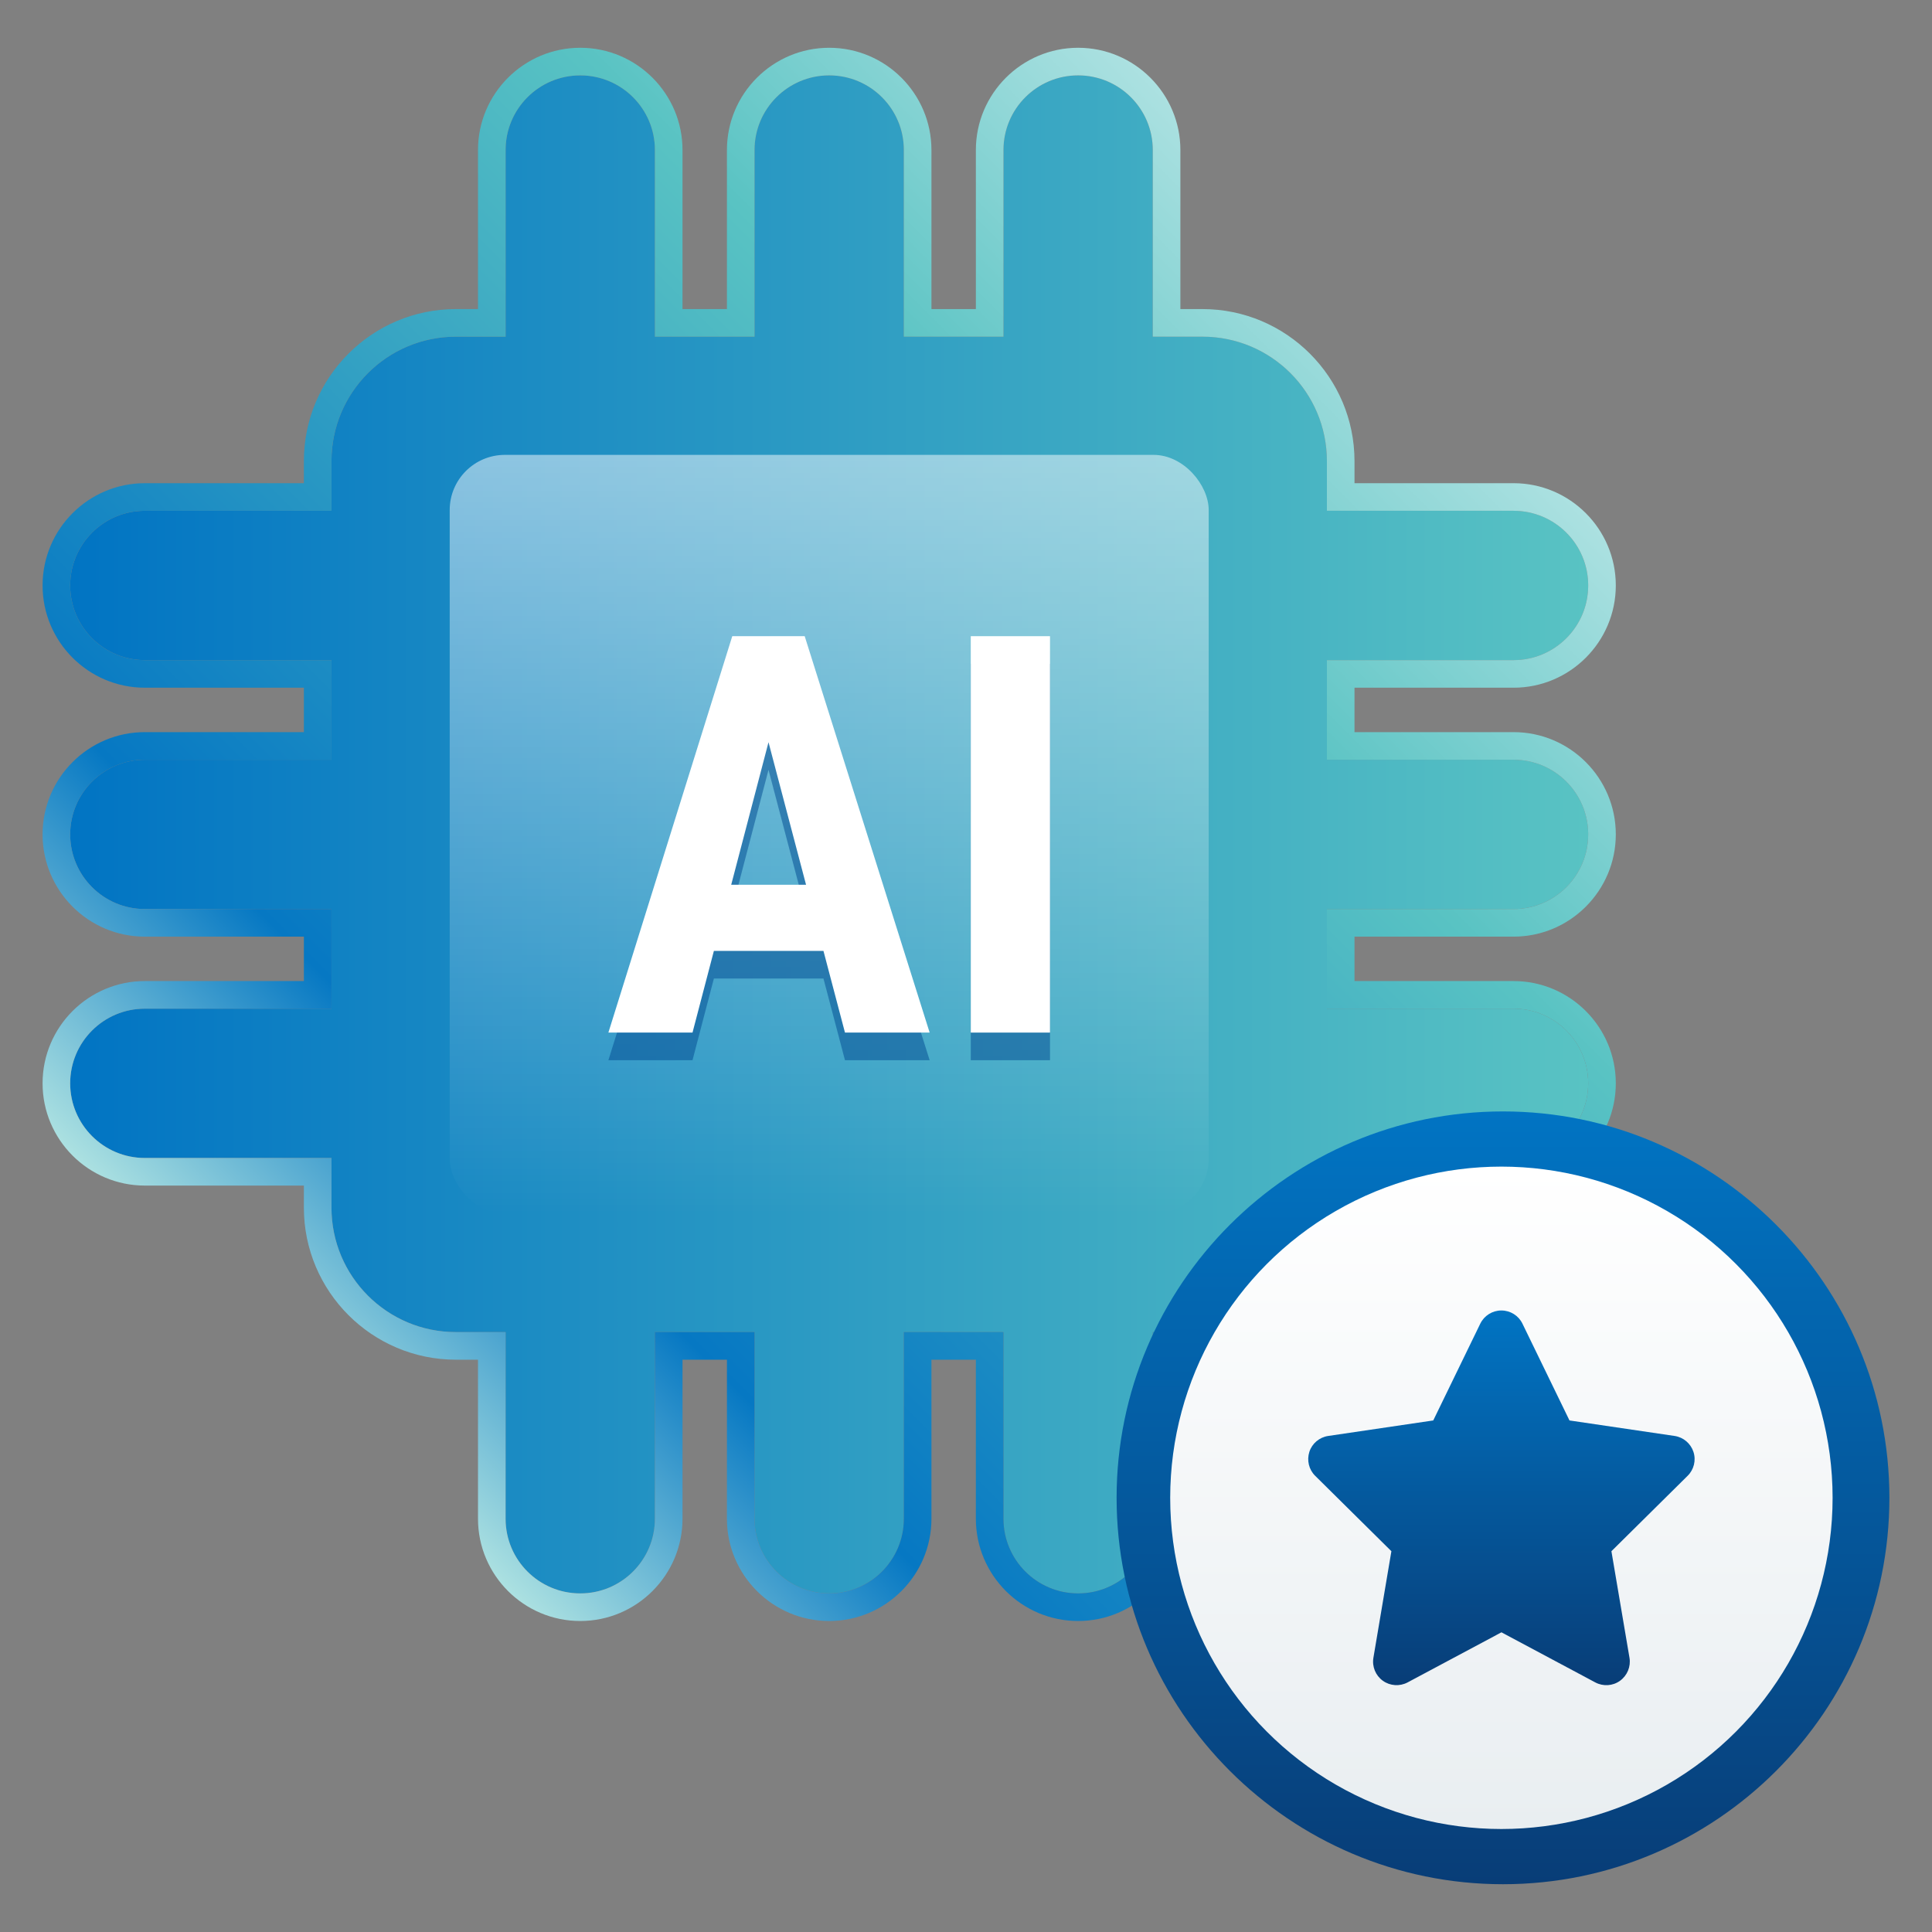
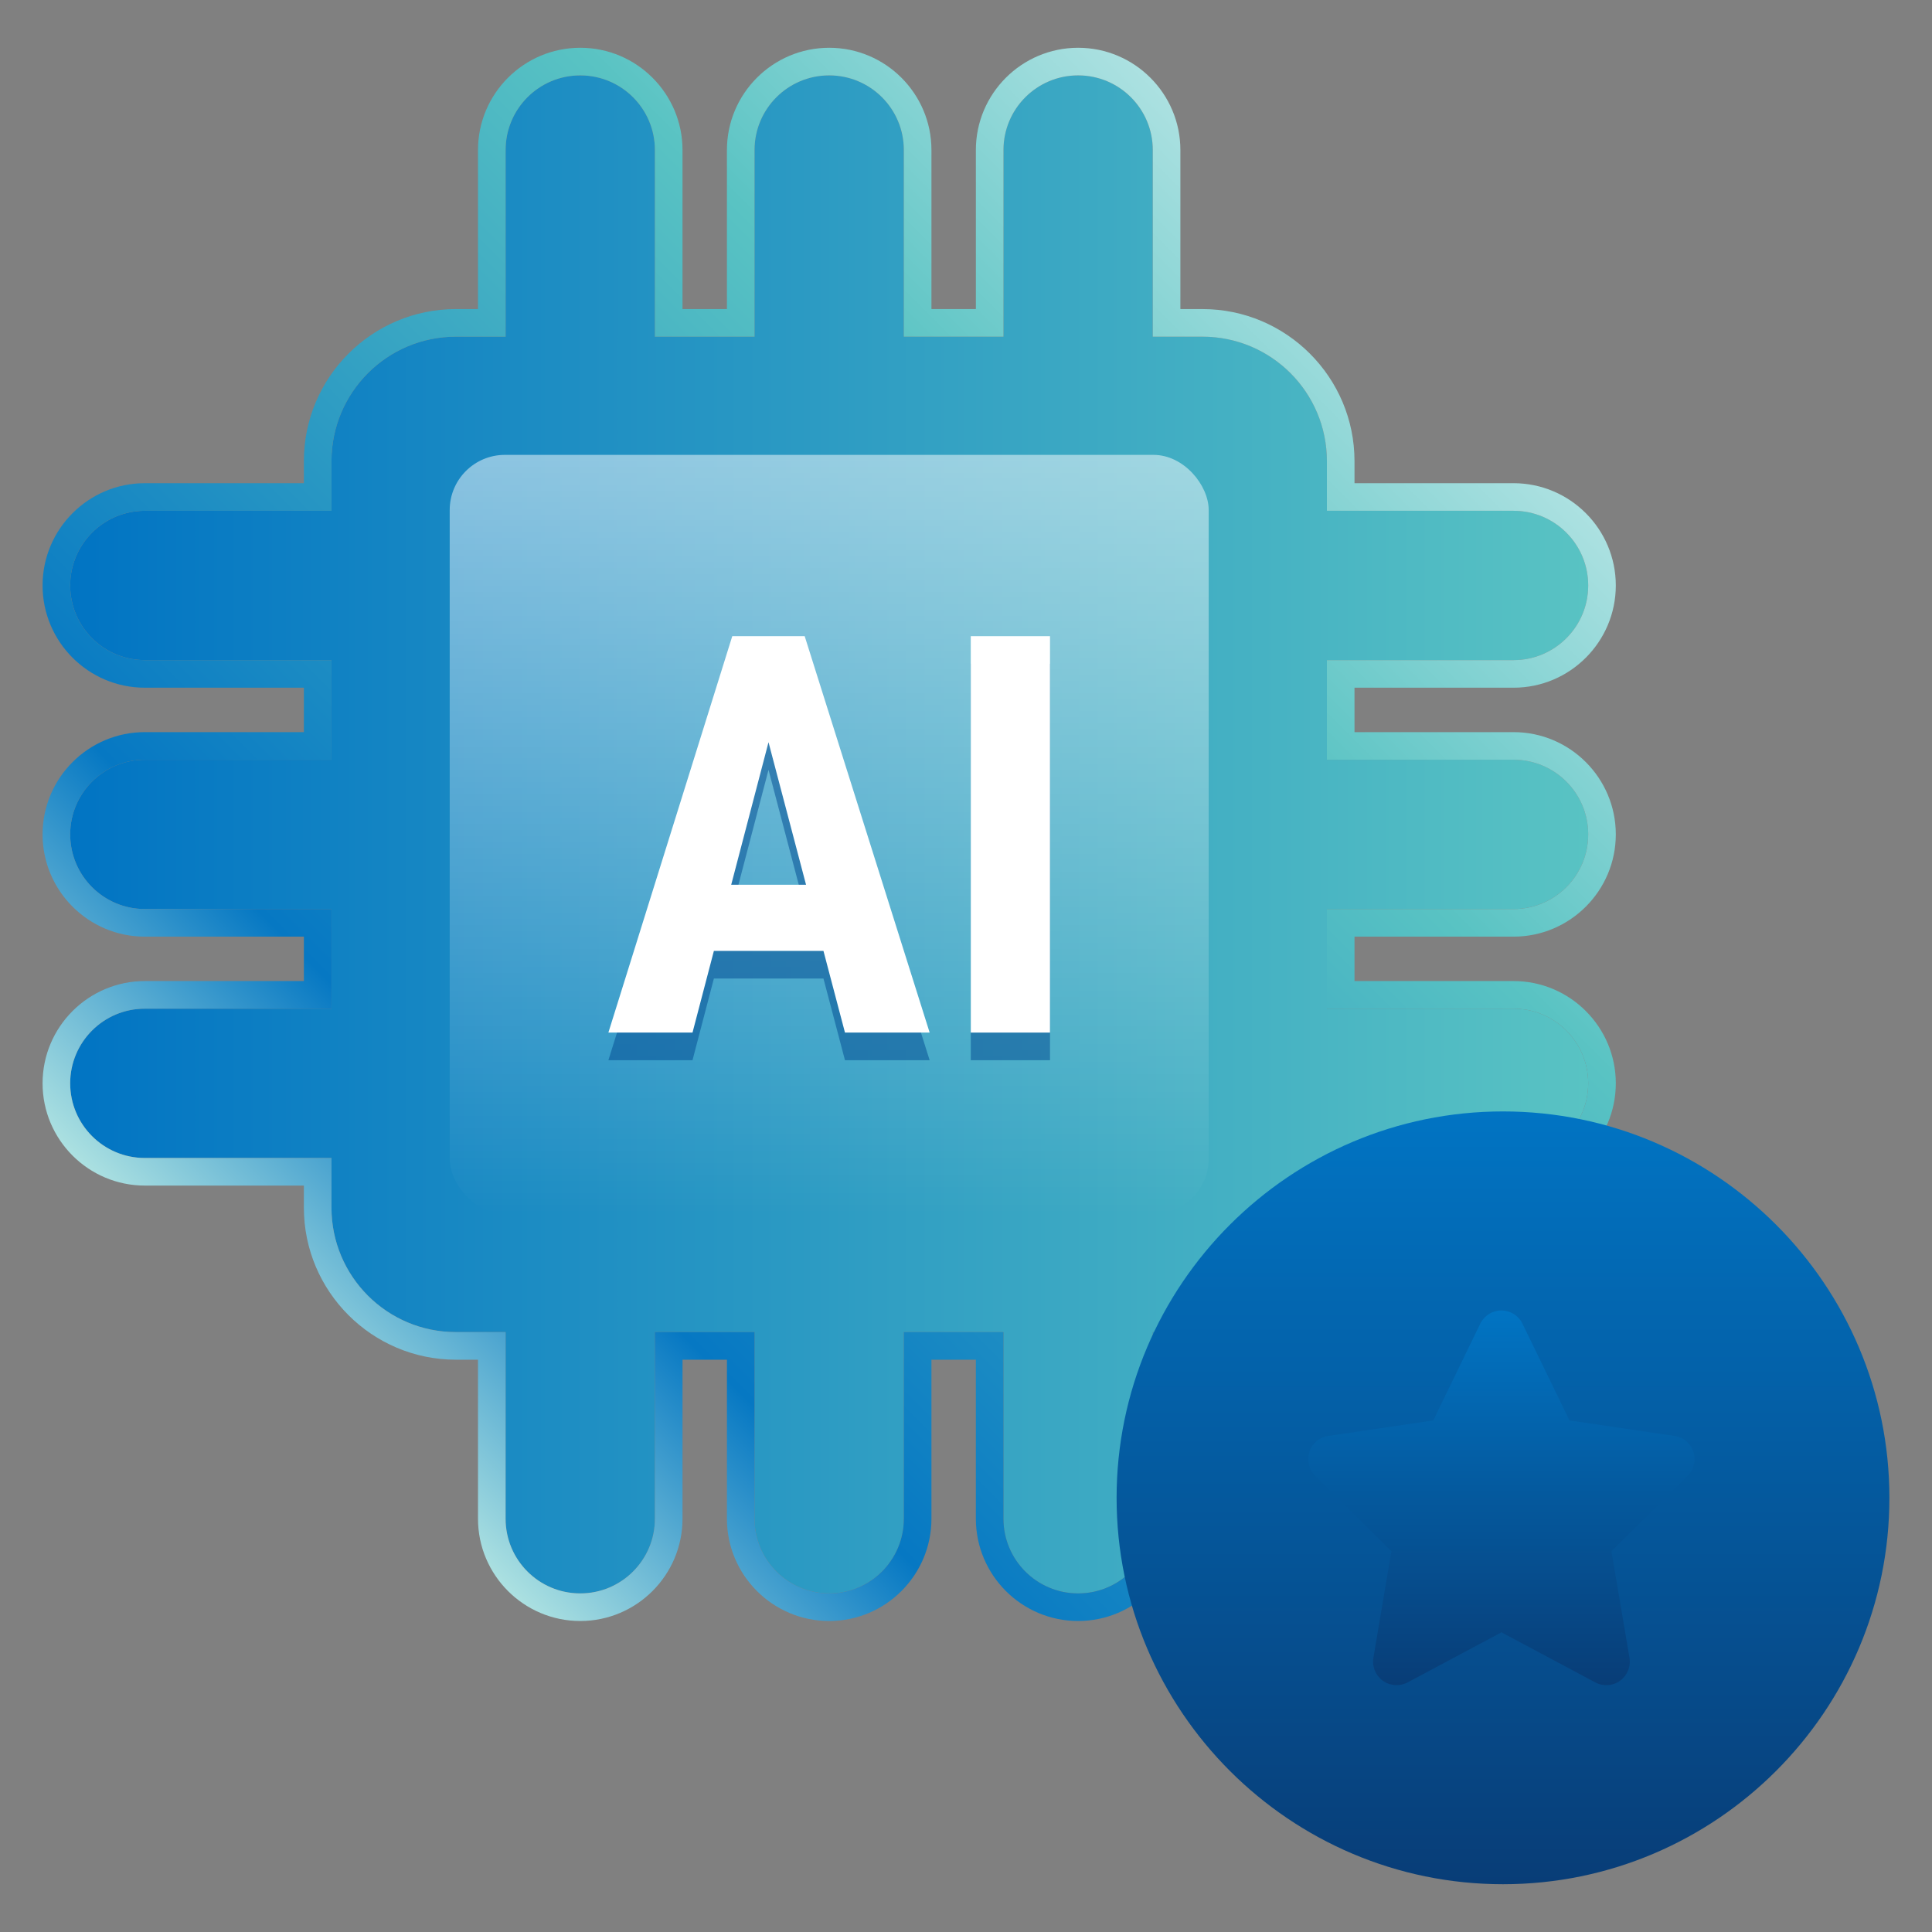
<svg xmlns="http://www.w3.org/2000/svg" xmlns:xlink="http://www.w3.org/1999/xlink" id="Layer_1" version="1.1" viewBox="0 0 140 140">
  <rect x="0" y="0" width="140" height="140" fill="#808080" stroke="none" />
  <defs>
    <style>
      .st0 {
        fill: url(#linear-gradient2);
      }

      .st1 {
        fill: url(#linear-gradient1);
      }

      .st2 {
        fill: url(#linear-gradient3);
      }

      .st3 {
        fill: url(#linear-gradient5);
      }

      .st4 {
        fill: url(#linear-gradient4);
      }

      .st5 {
        fill: url(#linear-gradient);
      }

      .st6 {
        fill: #00488f;
      }

      .st7 {
        fill: #fff;
      }

      .st8 {
        opacity: .5;
      }
    </style>
    <linearGradient id="linear-gradient" x1="5.087" y1="60.462" x2="115.087" y2="60.462" gradientUnits="userSpaceOnUse">
      <stop offset="0" stop-color="#0174c3" />
      <stop offset="1" stop-color="#59c3c3" />
    </linearGradient>
    <linearGradient id="linear-gradient1" x1="21.035" y1="99.514" x2="99.138" y2="21.411" gradientUnits="userSpaceOnUse">
      <stop offset="0" stop-color="#ace1e1" />
      <stop offset=".2" stop-color="#0678c3" />
      <stop offset=".75" stop-color="#59c3c3" />
      <stop offset="1" stop-color="#ace1e1" />
    </linearGradient>
    <linearGradient id="linear-gradient2" x1="60.087" y1="87.962" x2="60.087" y2="32.962" gradientUnits="userSpaceOnUse">
      <stop offset="0" stop-color="#fff" stop-opacity="0" />
      <stop offset="1" stop-color="#fff" stop-opacity=".5" />
    </linearGradient>
    <linearGradient id="linear-gradient3" x1="108.913" y1="136.538" x2="108.913" y2="80.538" gradientUnits="userSpaceOnUse">
      <stop offset="0" stop-color="#083d77" />
      <stop offset="1" stop-color="#0174c3" />
    </linearGradient>
    <linearGradient id="linear-gradient4" x1="108.797" y1="132.537" x2="108.797" y2="84.537" gradientUnits="userSpaceOnUse">
      <stop offset=".003" stop-color="#e9eef1" />
      <stop offset="1" stop-color="#fff" />
    </linearGradient>
    <linearGradient id="linear-gradient5" x1="108.797" y1="122.113" x2="108.797" y2="94.962" xlink:href="#linear-gradient3" />
  </defs>
  <g>
    <path class="st5" d="M109.677,65.872c2.988,0,5.41-2.422,5.41-5.41s-2.422-5.41-5.41-5.41h-13.525v-7.219h13.525c2.988,0,5.41-2.422,5.41-5.41s-2.422-5.41-5.41-5.41h-13.525v-3.601c0-4.98-4.037-9.016-9.016-9.016h-3.601v-13.525c0-2.988-2.422-5.41-5.41-5.41s-5.41,2.422-5.41,5.41v13.525h-7.219v-13.525c0-2.988-2.422-5.41-5.41-5.41s-5.41,2.422-5.41,5.41v13.525h-7.219v-13.525c0-2.988-2.422-5.41-5.41-5.41s-5.41,2.422-5.41,5.41v13.525h-3.601c-4.98,0-9.016,4.037-9.016,9.016v3.601h-13.525c-2.988,0-5.41,2.422-5.41,5.41s2.422,5.41,5.41,5.41h13.525v7.219h-13.525c-2.988,0-5.41,2.422-5.41,5.41s2.422,5.41,5.41,5.41h13.525v7.219h-13.525c-2.988,0-5.41,2.422-5.41,5.41s2.422,5.41,5.41,5.41h13.525v3.601c0,4.98,4.037,9.016,9.016,9.016h3.601v13.525c0,2.988,2.422,5.41,5.41,5.41s5.41-2.422,5.41-5.41v-13.525h7.219v13.525c0,2.988,2.422,5.41,5.41,5.41s5.41-2.422,5.41-5.41v-13.525h7.219v13.525c0,2.988,2.422,5.41,5.41,5.41s5.41-2.422,5.41-5.41v-13.525h3.601c4.98,0,9.016-4.037,9.016-9.016v-3.601h13.525c2.988,0,5.41-2.422,5.41-5.41s-2.422-5.41-5.41-5.41h-13.525v-7.219h13.525Z" />
    <path class="st1" d="M78.125,5.462c2.988,0,5.41,2.422,5.41,5.41v13.525h3.601c4.98,0,9.016,4.037,9.016,9.016v3.601h13.525c2.988,0,5.41,2.422,5.41,5.41s-2.422,5.41-5.41,5.41h-13.525v7.219h13.525c2.988,0,5.41,2.422,5.41,5.41s-2.422,5.41-5.41,5.41h-13.525v7.219h13.525c2.988,0,5.41,2.422,5.41,5.41s-2.422,5.41-5.41,5.41h-13.525v3.601c0,4.98-4.037,9.016-9.016,9.016h-3.601v13.525c0,2.988-2.422,5.41-5.41,5.41s-5.41-2.422-5.41-5.41v-13.525h-7.219v13.525c0,2.988-2.422,5.41-5.41,5.41s-5.41-2.422-5.41-5.41v-13.525h-7.219v13.525c0,2.988-2.422,5.41-5.41,5.41s-5.41-2.422-5.41-5.41v-13.525h-3.601c-4.98,0-9.016-4.037-9.016-9.016v-3.601h-13.525c-2.988,0-5.41-2.422-5.41-5.41s2.422-5.41,5.41-5.41h13.525v-7.219h-13.525c-2.988,0-5.41-2.422-5.41-5.41s2.422-5.41,5.41-5.41h13.525v-7.219h-13.525c-2.988,0-5.41-2.422-5.41-5.41s2.422-5.41,5.41-5.41h13.525v-3.601c0-4.98,4.037-9.016,9.016-9.016h3.601v-13.525c0-2.988,2.422-5.41,5.41-5.41s5.41,2.422,5.41,5.41v13.525h7.219v-13.525c0-2.988,2.422-5.41,5.41-5.41s5.41,2.422,5.41,5.41v13.525h7.219v-13.525c0-2.988,2.422-5.41,5.41-5.41M78.125,3.462c-4.086,0-7.41,3.324-7.41,7.41v11.525h-3.219v-11.525c0-4.086-3.324-7.41-7.41-7.41s-7.41,3.324-7.41,7.41v11.525h-3.219v-11.525c0-4.086-3.324-7.41-7.41-7.41s-7.41,3.324-7.41,7.41v11.525h-1.601c-6.074,0-11.016,4.942-11.016,11.016v1.601h-11.525c-4.086,0-7.41,3.324-7.41,7.41s3.324,7.41,7.41,7.41h11.525v3.219h-11.525c-4.086,0-7.41,3.324-7.41,7.41s3.324,7.41,7.41,7.41h11.525v3.219h-11.525c-4.086,0-7.41,3.324-7.41,7.41s3.324,7.41,7.41,7.41h11.525v1.601c0,6.074,4.942,11.016,11.016,11.016h1.601v11.525c0,4.086,3.324,7.41,7.41,7.41s7.41-3.324,7.41-7.41v-11.525h3.219v11.525c0,4.086,3.324,7.41,7.41,7.41s7.41-3.324,7.41-7.41v-11.525h3.219v11.525c0,4.086,3.324,7.41,7.41,7.41s7.41-3.324,7.41-7.41v-11.525h1.601c6.074,0,11.016-4.942,11.016-11.016v-1.601h11.525c4.086,0,7.41-3.324,7.41-7.41s-3.324-7.41-7.41-7.41h-11.525v-3.219h11.525c4.086,0,7.41-3.324,7.41-7.41s-3.324-7.41-7.41-7.41h-11.525v-3.219h11.525c4.086,0,7.41-3.324,7.41-7.41s-3.324-7.41-7.41-7.41h-11.525v-1.601c0-6.074-4.942-11.016-11.016-11.016h-1.601v-11.525c0-4.086-3.324-7.41-7.41-7.41h0Z" />
  </g>
  <rect class="st0" x="32.587" y="32.962" width="55" height="55" rx="4" ry="4" />
  <g class="st8">
    <path class="st6" d="M56.871,48.102h-3.808l-8.977,28.725h6.096l1.549-5.919h7.94l1.559,5.919h6.136l-9.055-28.725h-1.44ZM52.986,66.114l2.703-10.328,2.72,10.328h-5.423Z" />
    <rect class="st6" x="70.346" y="48.102" width="5.741" height="28.725" />
  </g>
  <g>
    <path class="st7" d="M56.871,46.1h-3.808l-8.977,28.725h6.096l1.549-5.919h7.94l1.559,5.919h6.136l-9.055-28.725h-1.44ZM52.986,64.112l2.703-10.328,2.72,10.328h-5.423Z" />
    <rect class="st7" x="70.346" y="46.1" width="5.741" height="28.725" />
  </g>
  <path class="st2" d="M108.913,136.538c-15.439,0-28-12.561-28-28s12.561-28,28-28,28,12.561,28,28-12.561,28-28,28Z" />
-   <circle class="st4" cx="108.797" cy="108.537" r="24" />
  <path class="st3" d="M113.73,102.931l7.62,1.124c.636.095,1.161.541,1.363,1.151s.037,1.283-.419,1.734l-5.525,5.467,1.31,7.726c.106.636-.159,1.278-.684,1.66s-1.22.424-1.792.122l-6.803-3.632-6.803,3.632c-.573.302-1.267.255-1.792-.122s-.79-1.023-.684-1.66l1.304-7.726-5.525-5.467c-.456-.451-.615-1.124-.419-1.734s.726-1.055,1.363-1.151l7.614-1.124,3.409-7.015c.286-.583.875-.954,1.527-.954s1.246.371,1.527.954l3.409,7.015Z" />
</svg>